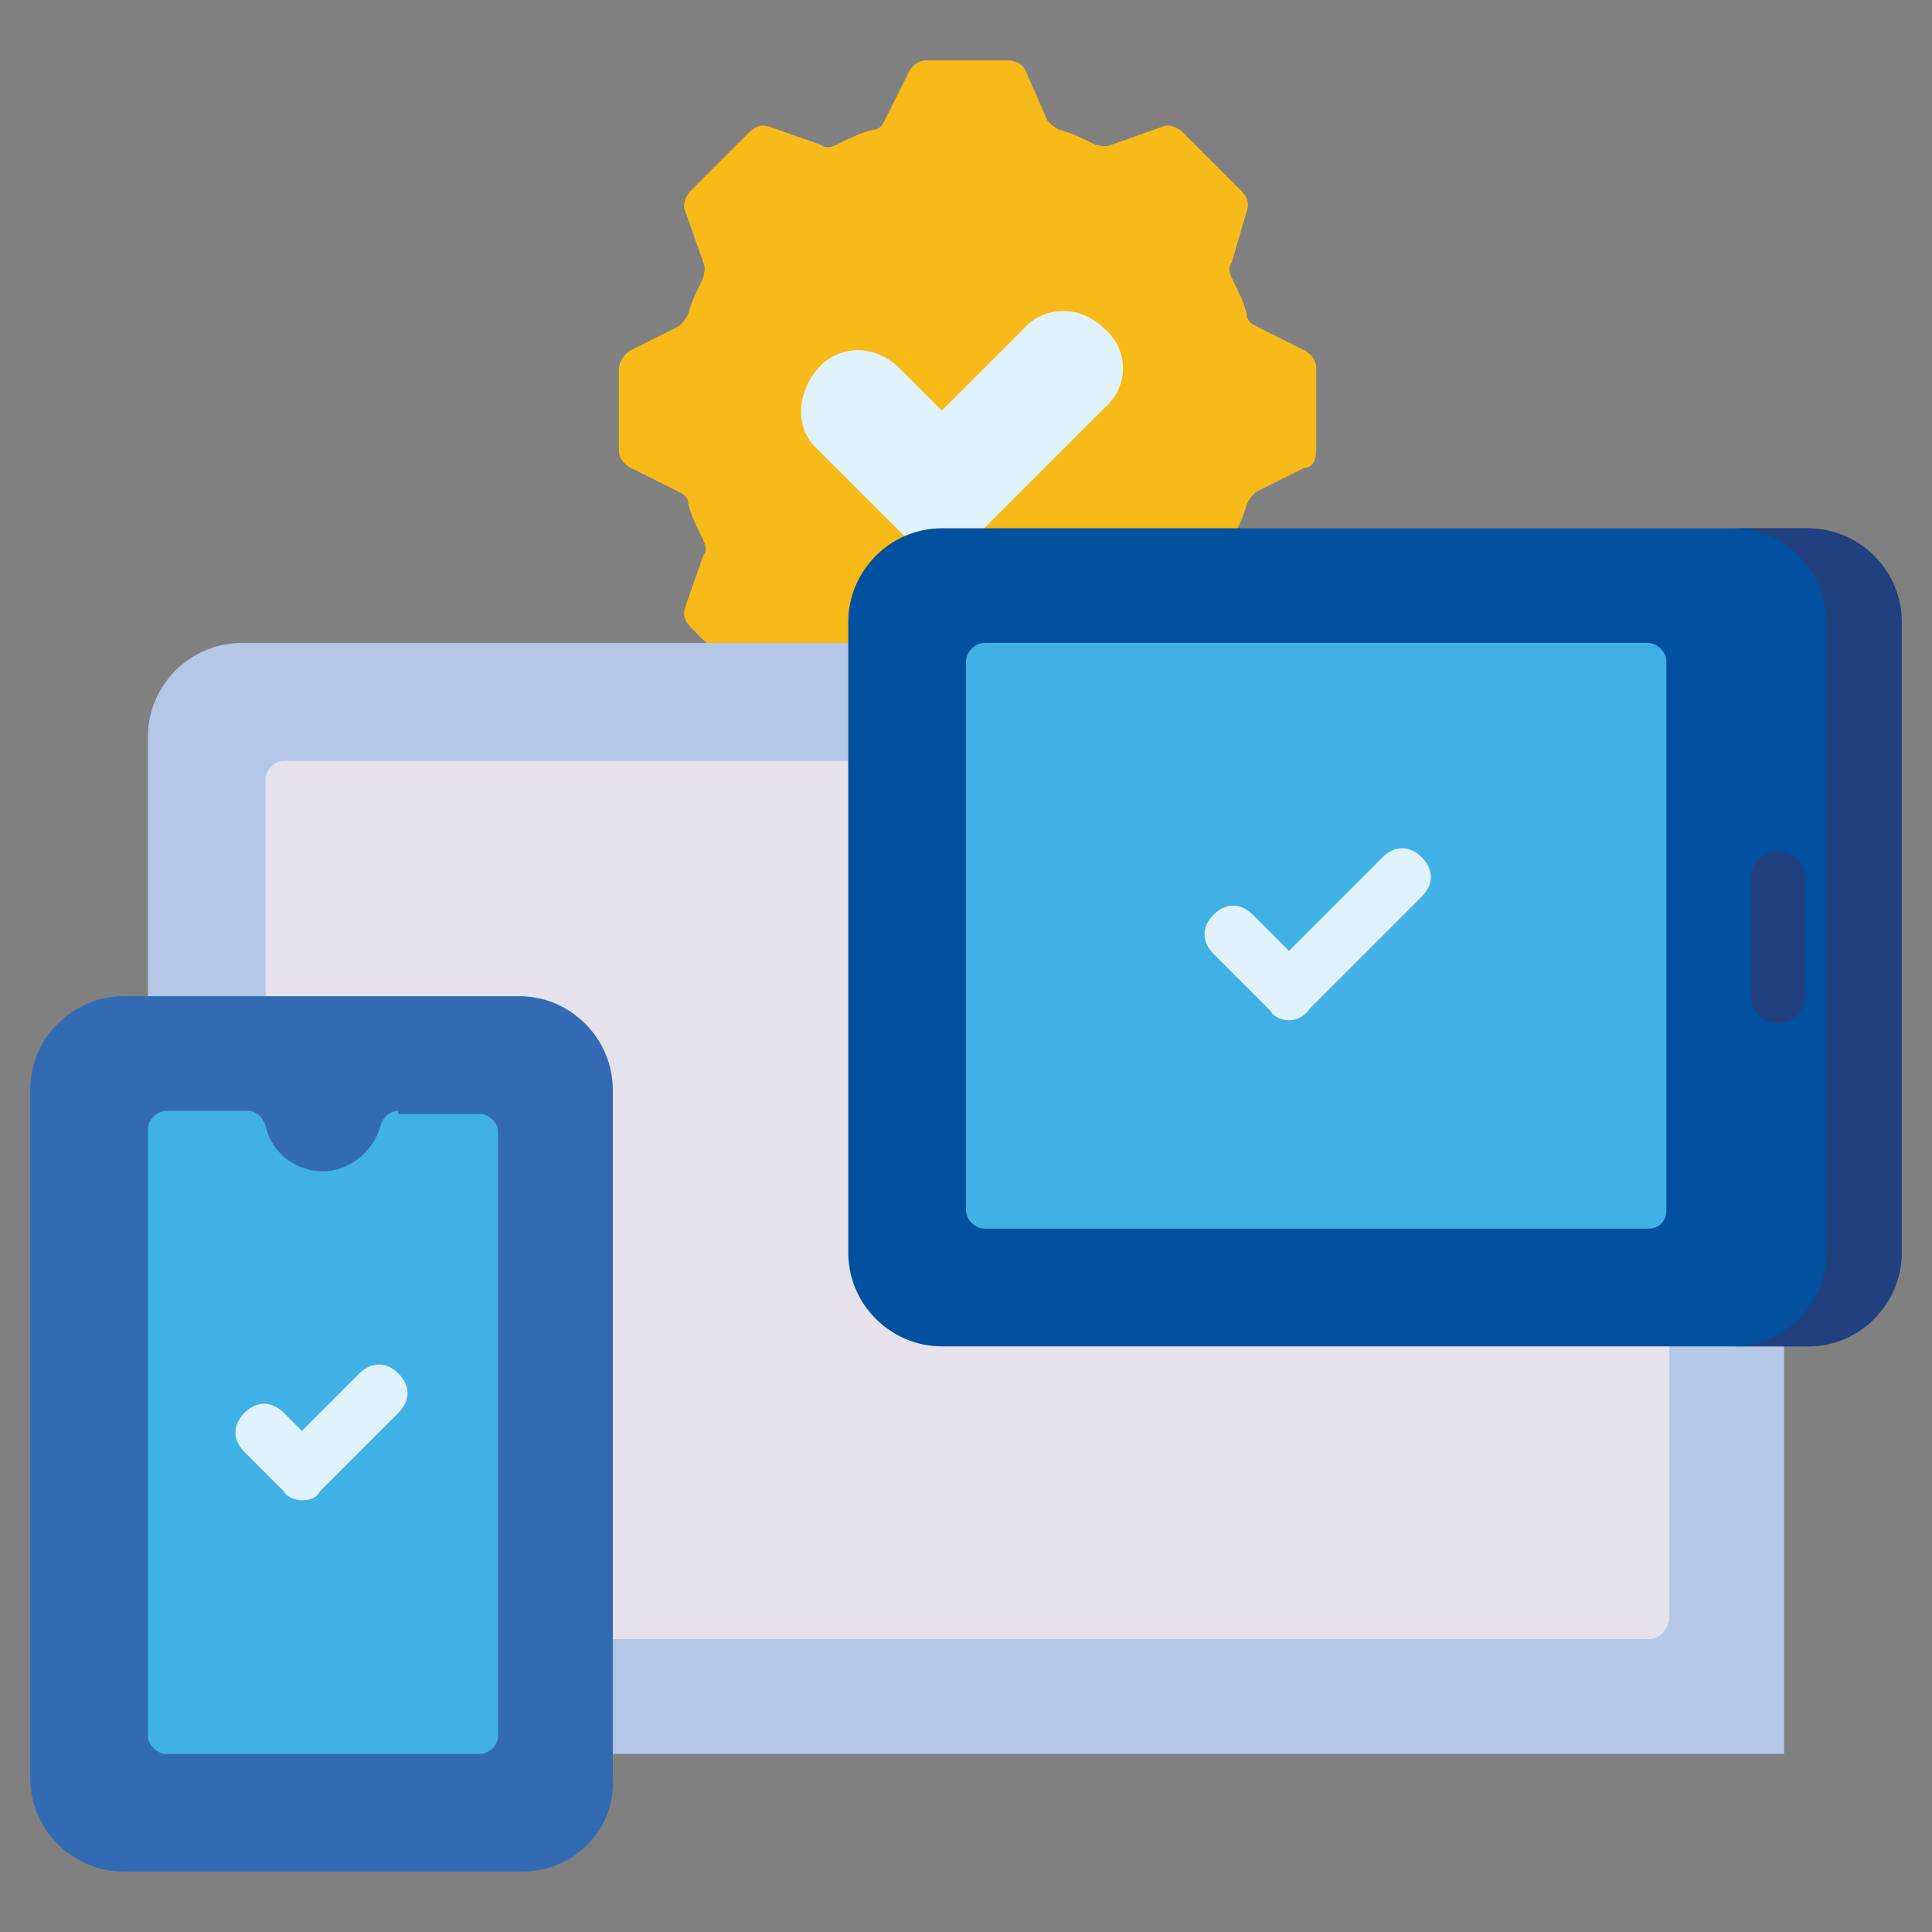
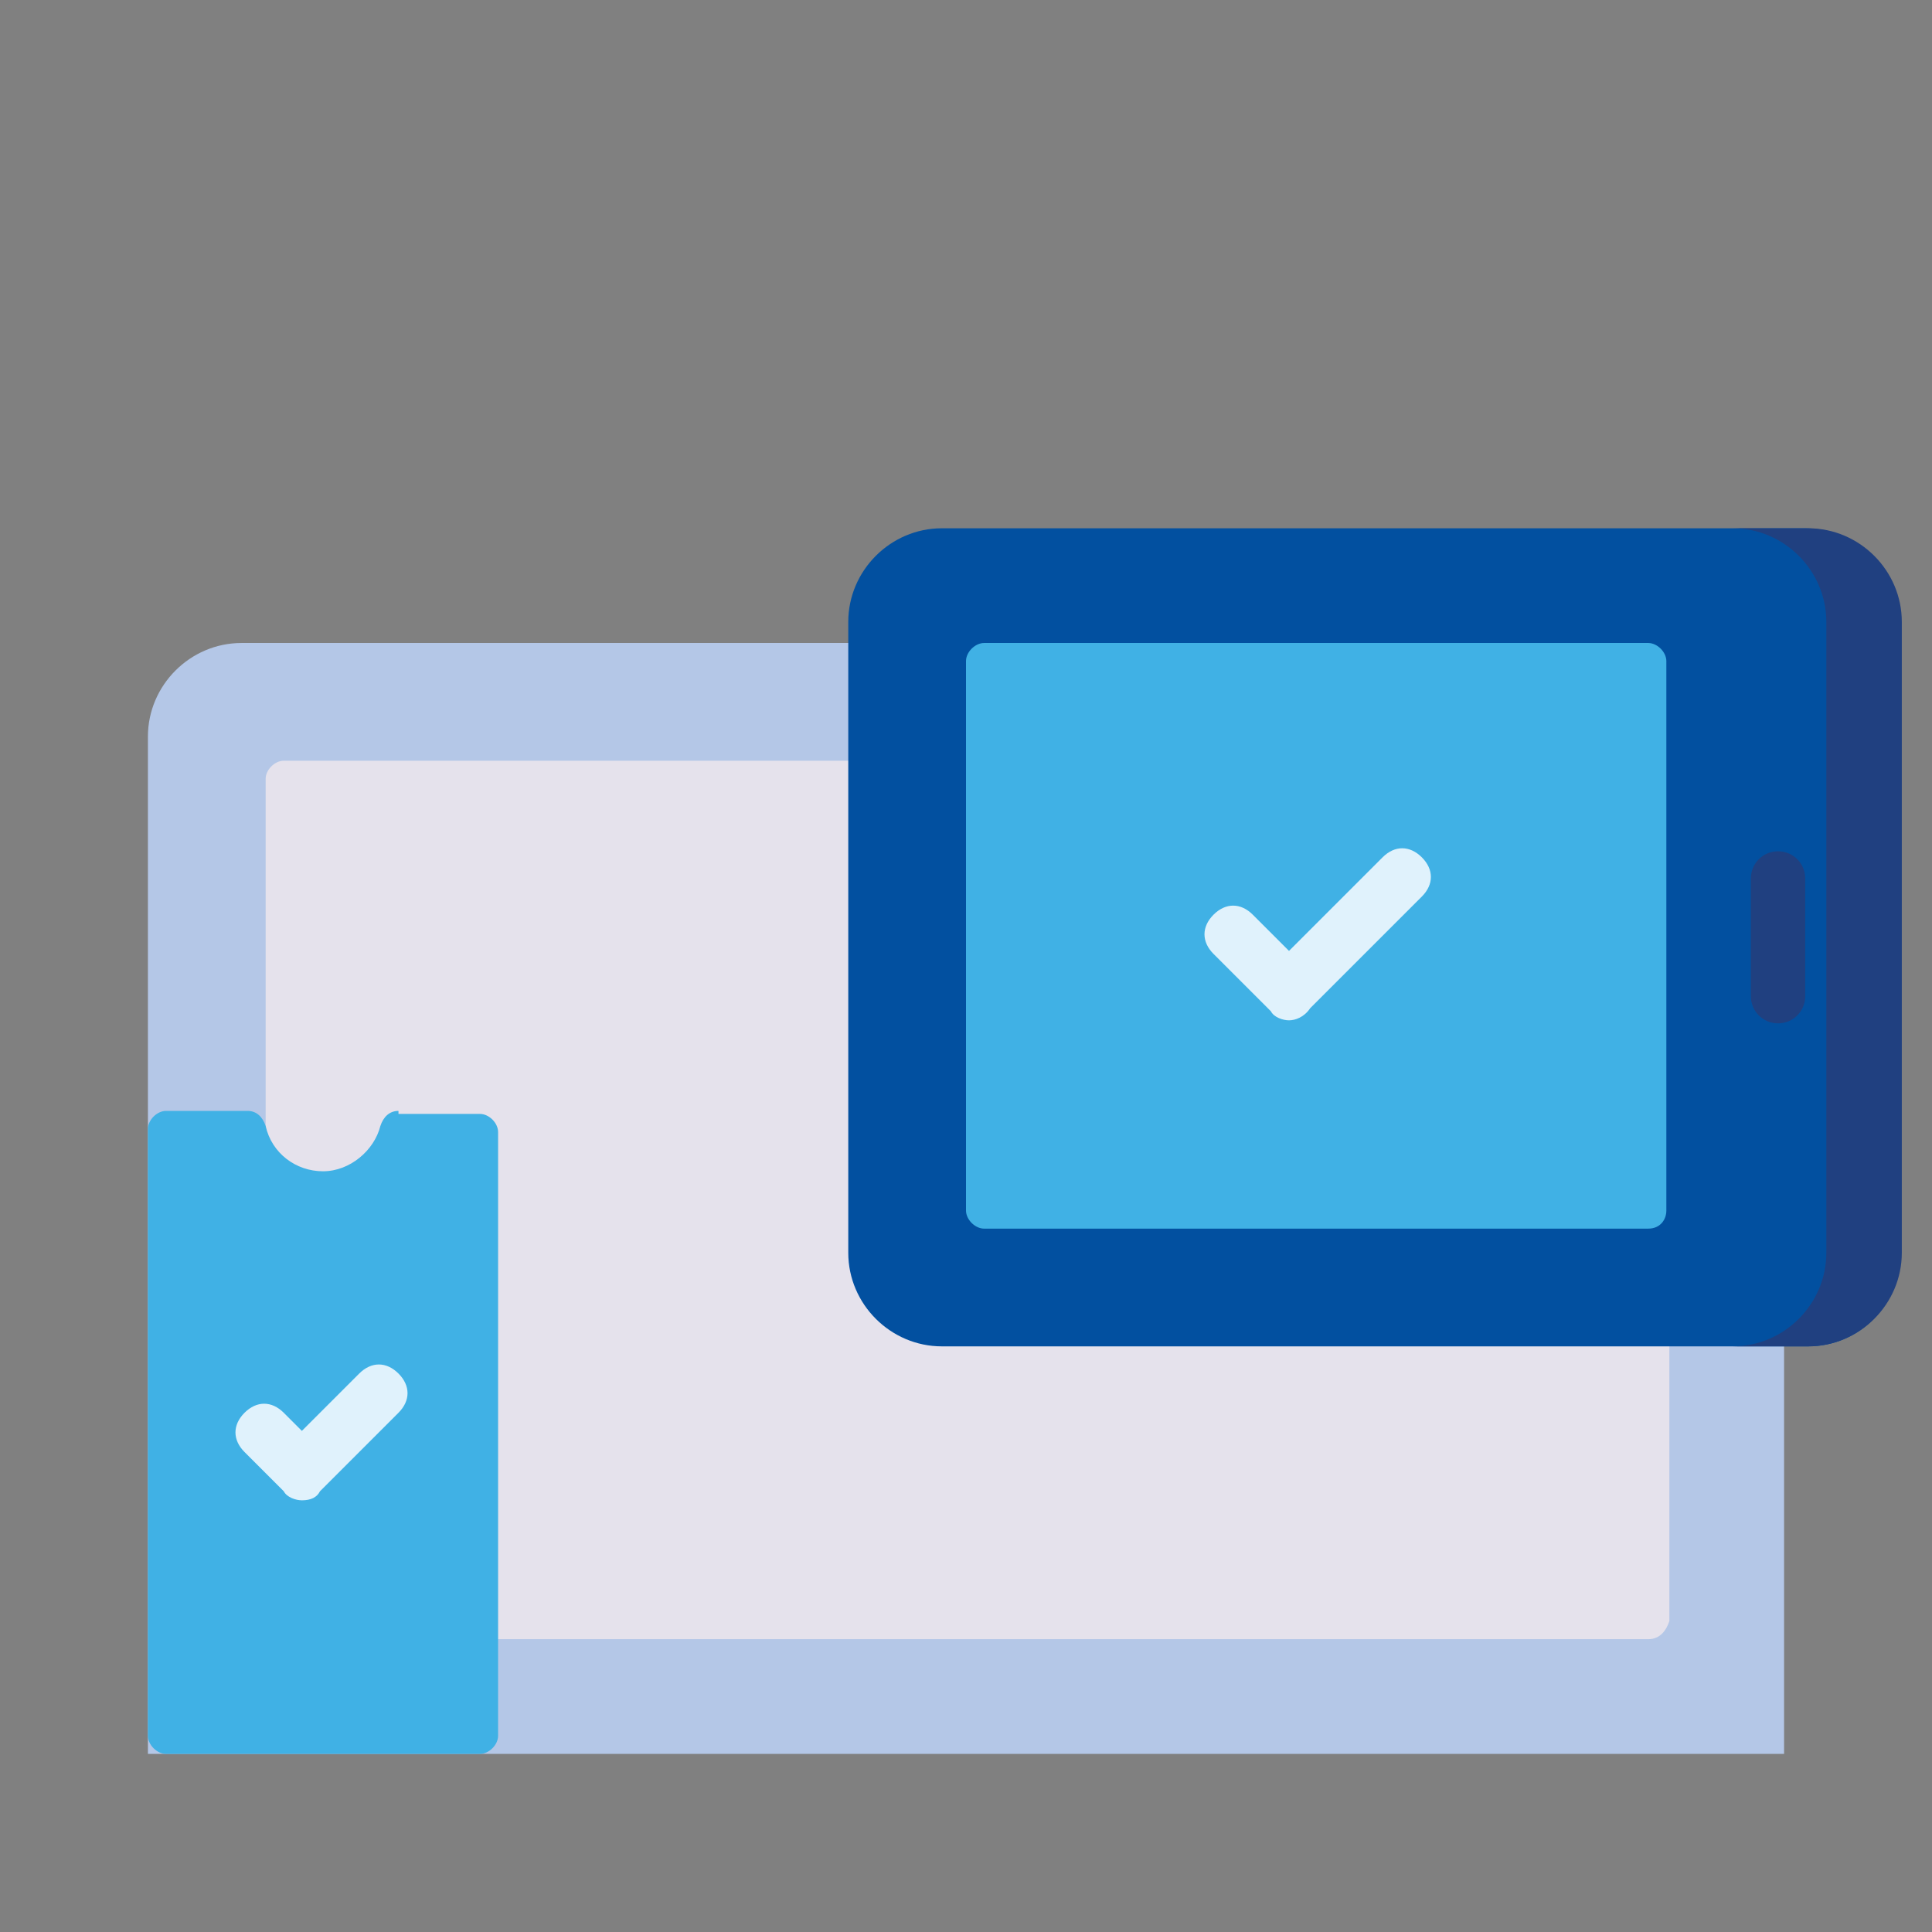
<svg xmlns="http://www.w3.org/2000/svg" version="1.1" id="Layer_1" x="0px" y="0px" viewBox="0 0 64 64" style="enable-background:new 0 0 64 64;" xml:space="preserve">
  <rect x="0" y="0" width="64" height="64" fill="#808080" stroke="none" />
  <style type="text/css">
	.st0{fill:#2198C9;}
	.st1{fill:#1971B3;}
	.st2{fill:#1871B1;}
	.st3{fill:#0552A2;}
	.st4{fill:#E6E9EB;}
	.st5{fill:#B8D1E1;}
	.st6{fill:#5CAAC9;}
	.st7{fill:#7197B1;}
	.st8{fill:#A4CFEB;}
	.st9{fill:#3395D2;}
	.st10{fill:#70B5E4;}
	.st11{fill:#2367B2;}
	.st12{fill:#FCD10C;}
	.st13{fill:#F7BA18;}
	.st14{fill:#005C9B;}
	.st15{fill:#3F78AE;}
	.st16{fill:#2367A5;}
	.st17{fill:#F9F9FA;}
	.st18{fill:#E5E2EC;}
	.st19{fill:#759BC0;}
	.st20{fill:#CAC6DE;}
	.st21{fill:#FFFFFF;}
	.st22{fill:#E0F2FC;}
	.st23{fill:#B4C7E7;}
	.st24{fill:#0250A0;}
	.st25{fill:#204080;}
	.st26{fill:#40B1E5;}
	.st27{fill:#326BB4;}
	.st28{fill:#0062A9;}
	.st29{fill:#4EACE1;}
</style>
  <g>
-     <path class="st13" d="M43.6,14.9v-2.7c0-0.3-0.2-0.5-0.4-0.6l-1.6-0.8c-0.2-0.1-0.3-0.2-0.3-0.4C41.2,10,41,9.6,40.8,9.2   c-0.1-0.2-0.1-0.4,0-0.5L41.3,7c0.1-0.3,0-0.5-0.2-0.7l-1.9-1.9c-0.2-0.2-0.5-0.3-0.7-0.2l-1.7,0.6c-0.2,0.1-0.4,0-0.5,0   c-0.4-0.2-0.8-0.4-1.2-0.5c-0.2-0.1-0.3-0.2-0.4-0.3L34,2.4C33.9,2.1,33.6,2,33.4,2h-2.7c-0.3,0-0.5,0.2-0.6,0.4l-0.8,1.6   c-0.1,0.2-0.2,0.3-0.4,0.3c-0.4,0.1-0.8,0.3-1.2,0.5c-0.2,0.1-0.4,0.1-0.5,0l-1.7-0.6c-0.3-0.1-0.5,0-0.7,0.2l-1.9,1.9   c-0.2,0.2-0.3,0.5-0.2,0.7l0.6,1.7c0.1,0.2,0,0.4,0,0.5c-0.2,0.4-0.4,0.8-0.5,1.2c-0.1,0.2-0.2,0.3-0.3,0.4l-1.6,0.8   c-0.2,0.1-0.4,0.4-0.4,0.6v2.7c0,0.3,0.2,0.5,0.4,0.6l1.6,0.8c0.2,0.1,0.3,0.2,0.3,0.4c0.1,0.4,0.3,0.8,0.5,1.2   c0.1,0.2,0.1,0.4,0,0.5l-0.6,1.7c-0.1,0.3,0,0.5,0.2,0.7l1.9,1.9c0.2,0.2,0.5,0.3,0.7,0.2l1.7-0.6c0.2-0.1,0.4,0,0.5,0   c0.4,0.2,0.8,0.4,1.2,0.5c0.2,0.1,0.3,0.2,0.4,0.3l0.8,1.6c0.1,0.2,0.4,0.4,0.6,0.4h2.7c0.3,0,0.5-0.2,0.6-0.4l0.8-1.6   c0.1-0.2,0.2-0.3,0.4-0.3c0.4-0.1,0.8-0.3,1.2-0.5c0.2-0.1,0.4-0.1,0.5,0l1.7,0.6c0.3,0.1,0.5,0,0.7-0.2l1.9-1.9   c0.2-0.2,0.3-0.5,0.2-0.7l-0.6-1.7c-0.1-0.2,0-0.4,0-0.5c0.2-0.4,0.4-0.8,0.5-1.2c0.1-0.2,0.2-0.3,0.3-0.4l1.6-0.8   C43.5,15.5,43.6,15.2,43.6,14.9z" />
-     <path class="st22" d="M36.6,10.9c-0.8-0.8-2-0.8-2.7,0l-2.7,2.7l-1.4-1.4c-0.8-0.8-2-0.8-2.7,0s-0.8,2,0,2.7l2.7,2.7c0,0,0,0,0,0   c0.8,0.8,2,0.8,2.7,0c0,0,0,0,0,0l4.1-4.1C37.4,12.8,37.4,11.6,36.6,10.9z" />
    <path class="st23" d="M56,21.3H8c-1.7,0-3.1,1.4-3.1,3.1v33.7h54.2V24.5C59.1,22.7,57.7,21.3,56,21.3z" />
    <path class="st18" d="M54.6,54.3H9.4c-0.3,0-0.6-0.3-0.6-0.6V25.8c0-0.3,0.3-0.6,0.6-0.6h45.3c0.3,0,0.6,0.3,0.6,0.6v27.9   C55.2,54,55,54.3,54.6,54.3z" />
    <path class="st24" d="M59.9,44.6H31.2c-1.7,0-3.1-1.4-3.1-3.1V20.6c0-1.7,1.4-3.1,3.1-3.1h28.6c1.7,0,3.1,1.4,3.1,3.1v20.9   C63,43.2,61.6,44.6,59.9,44.6L59.9,44.6z" />
    <path class="st25" d="M59.9,17.5h-2.5c1.7,0,3.1,1.4,3.1,3.1v20.9c0,1.7-1.4,3.1-3.1,3.1h2.5c1.7,0,3.1-1.4,3.1-3.1V20.6   C63,18.9,61.6,17.5,59.9,17.5z" />
    <path class="st26" d="M54.6,40.7h-22c-0.3,0-0.6-0.3-0.6-0.6V21.9c0-0.3,0.3-0.6,0.6-0.6h22c0.3,0,0.6,0.3,0.6,0.6v18.2   C55.2,40.4,55,40.7,54.6,40.7z" />
    <path class="st22" d="M42.7,33.8c-0.2,0-0.5-0.1-0.6-0.3l-1.9-1.9c-0.4-0.4-0.4-0.9,0-1.3c0.4-0.4,0.9-0.4,1.3,0l1.2,1.2l3.1-3.1   c0.4-0.4,0.9-0.4,1.3,0c0.4,0.4,0.4,0.9,0,1.3l-3.7,3.7C43.2,33.7,42.9,33.8,42.7,33.8L42.7,33.8z" />
    <g>
-       <path class="st27" d="M17.3,62H4.1C2.4,62,1,60.6,1,58.9V36.1C1,34.4,2.4,33,4.1,33h13.1c1.7,0,3.1,1.4,3.1,3.1v22.8    C20.4,60.6,19,62,17.3,62z" />
      <path class="st26" d="M13.2,36.8c-0.3,0-0.5,0.2-0.6,0.5c-0.2,0.8-1,1.5-1.9,1.5c-0.9,0-1.7-0.6-1.9-1.5c-0.1-0.3-0.3-0.5-0.6-0.5    H5.5c-0.3,0-0.6,0.3-0.6,0.6v20.1c0,0.3,0.3,0.6,0.6,0.6h10.4c0.3,0,0.6-0.3,0.6-0.6V37.5c0-0.3-0.3-0.6-0.6-0.6H13.2z" />
      <path class="st22" d="M10,49.7c-0.2,0-0.5-0.1-0.6-0.3l-1.3-1.3c-0.4-0.4-0.4-0.9,0-1.3c0.4-0.4,0.9-0.4,1.3,0l0.6,0.6l1.9-1.9    c0.4-0.4,0.9-0.4,1.3,0c0.4,0.4,0.4,0.9,0,1.3l-2.6,2.6C10.5,49.6,10.3,49.7,10,49.7L10,49.7z" />
    </g>
    <g>
      <g>
        <path class="st25" d="M58.9,33.9c-0.5,0-0.9-0.4-0.9-0.9v-3.9c0-0.5,0.4-0.9,0.9-0.9s0.9,0.4,0.9,0.9V33     C59.8,33.5,59.4,33.9,58.9,33.9z" />
      </g>
    </g>
  </g>
</svg>